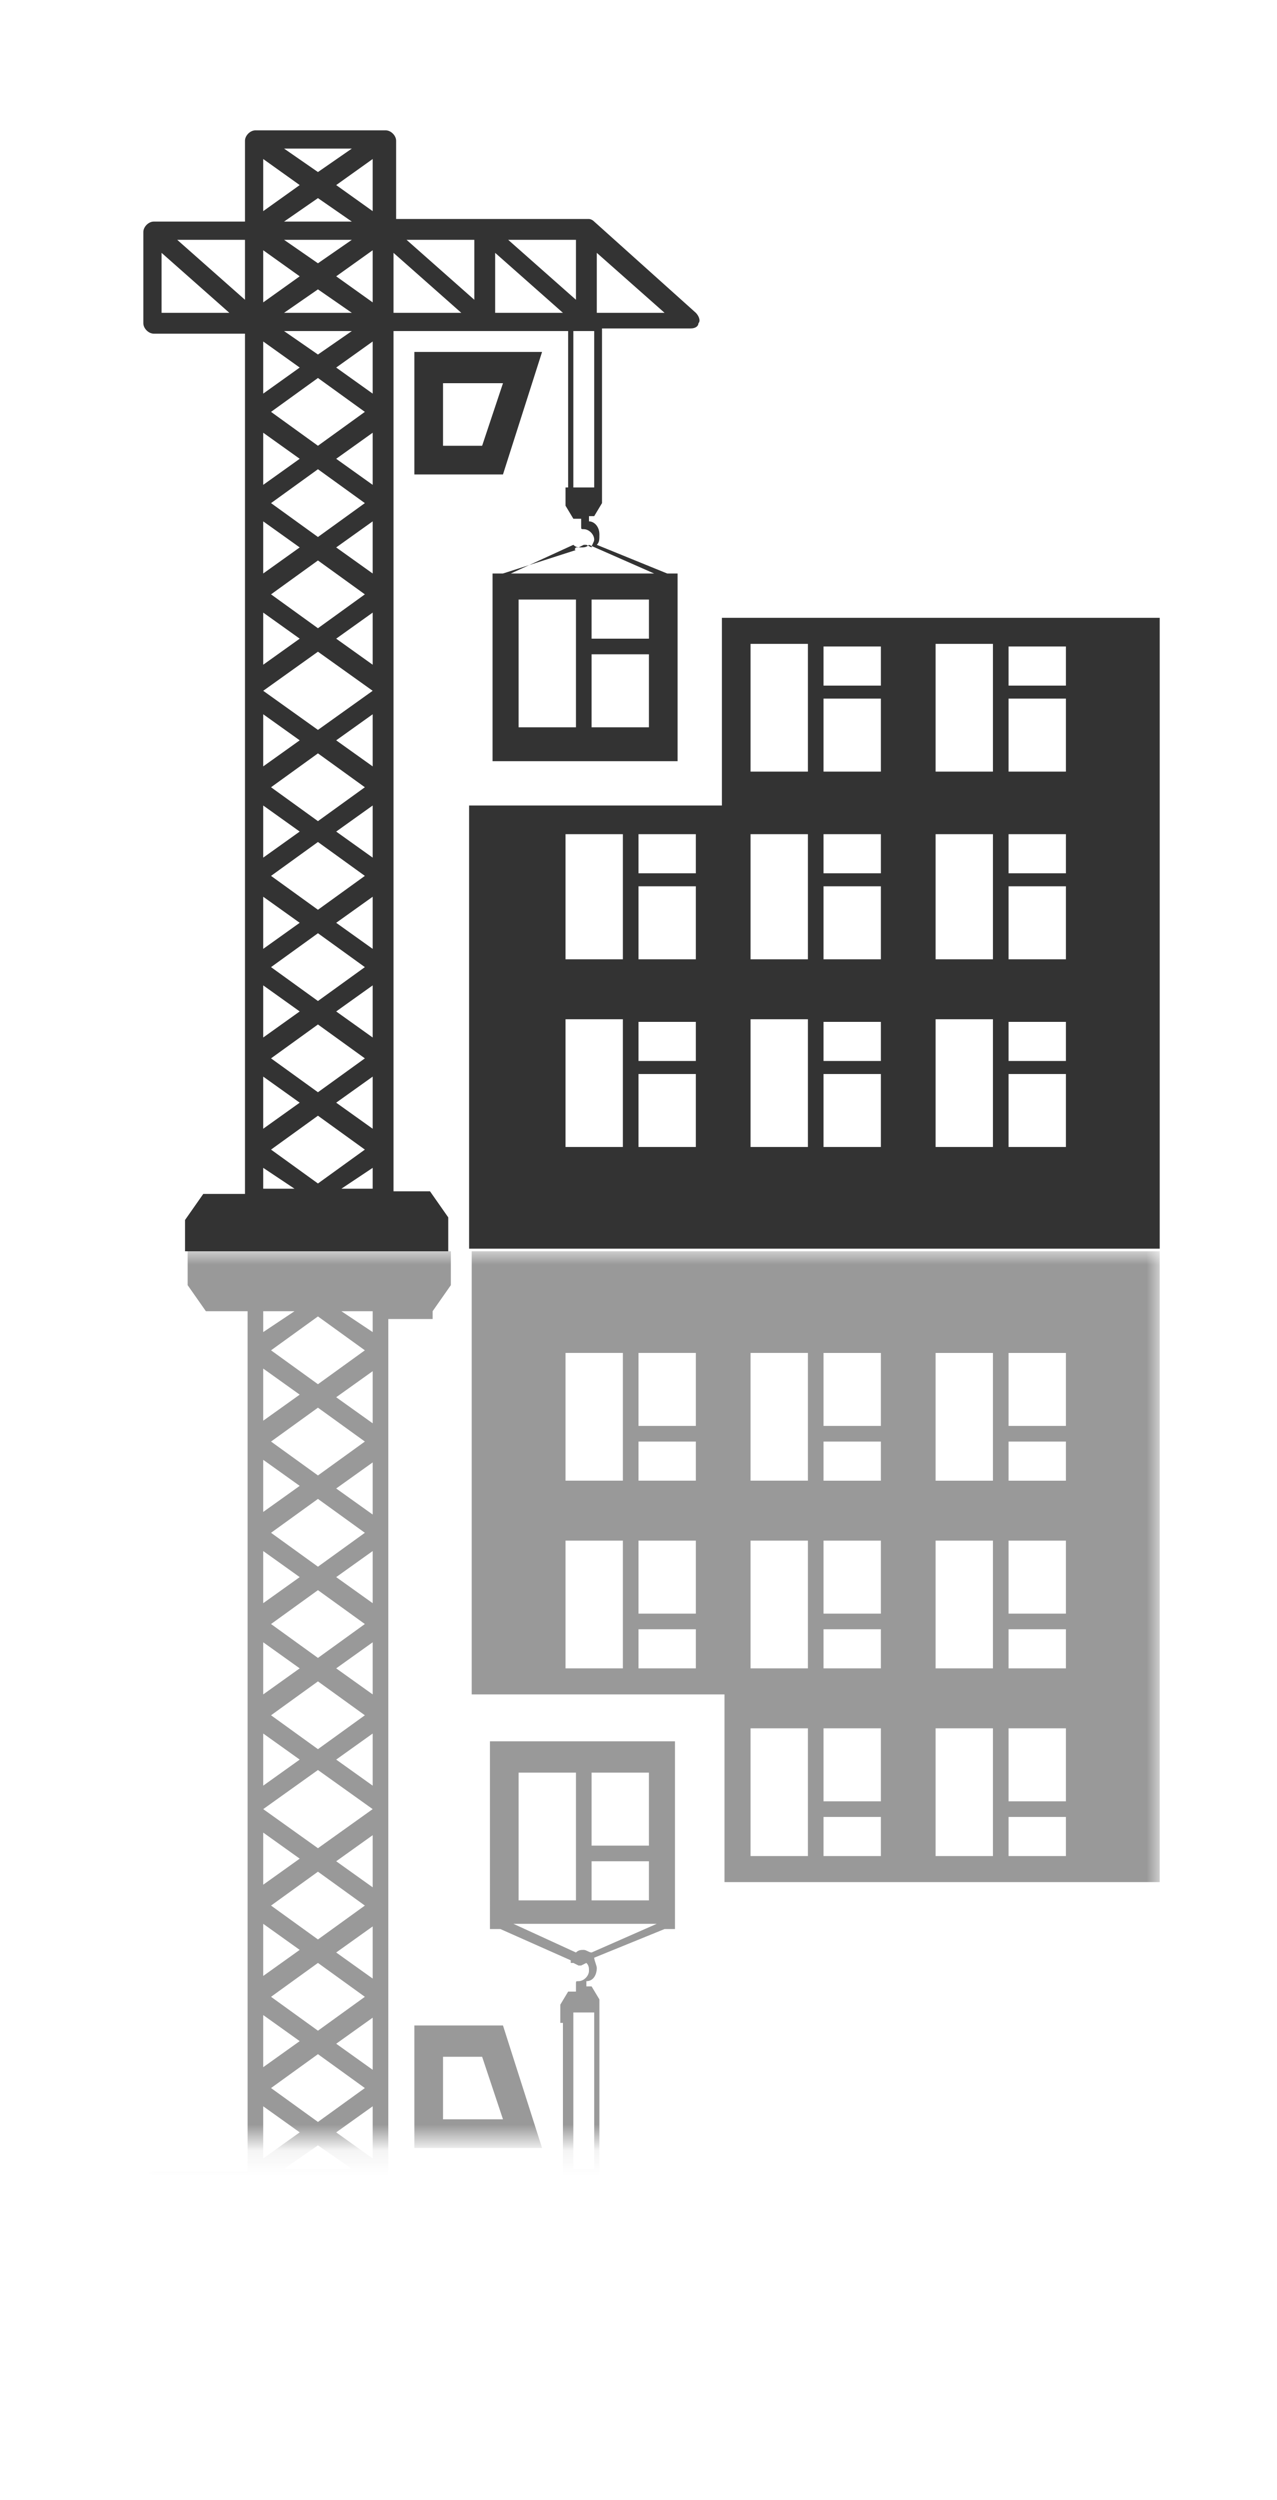
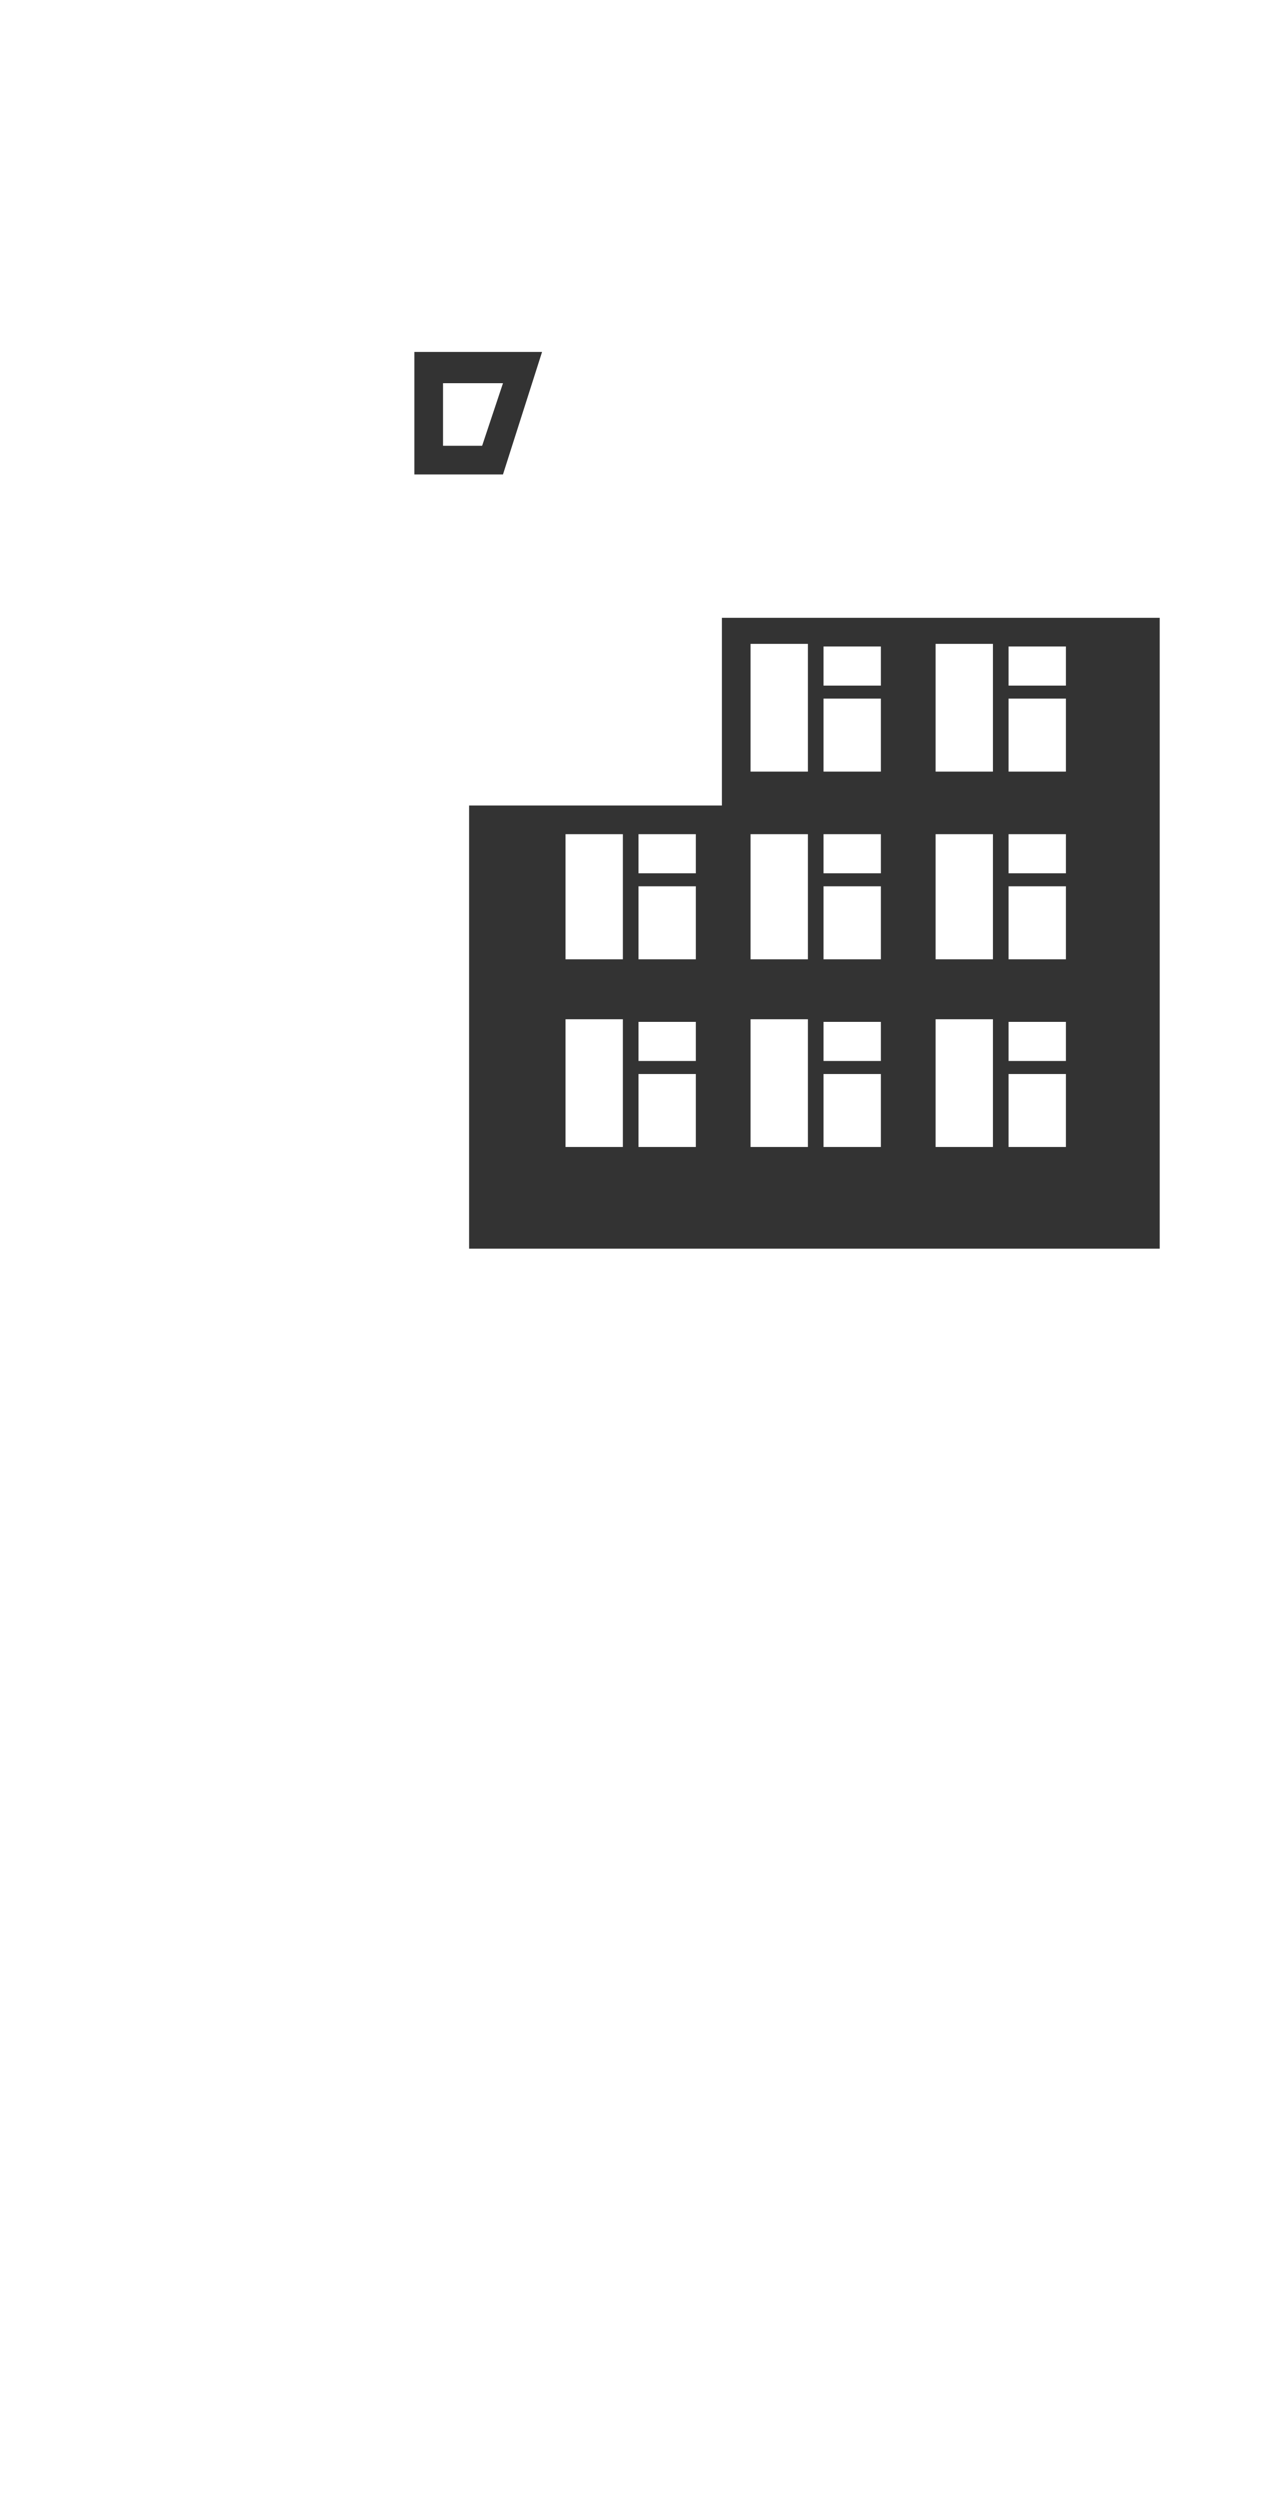
<svg xmlns="http://www.w3.org/2000/svg" version="1.1" id="Layer_1" x="0" y="0" viewBox="0 0 49 95.9" style="enable-background:new 0 0 49 95.9" xml:space="preserve">
  <style>.st0{fill:#333}</style>
  <path class="st0" d="M41.9 23.7H27.7v7.2H18v17H44.5V23.7h-2.6zM23.9 44h-2.2v-4.9h2.2V44zm0-7.2h-2.2V32h2.2v4.8zm2.8 7.2h-2.2v-2.8h2.2V44zm0-3.3h-2.2v-1.5h2.2v1.5zm0-3.9h-2.2V34h2.2v2.8zm0-3.3h-2.2V32h2.2v1.5zM31 44h-2.2v-4.9H31V44zm0-7.2h-2.2V32H31v4.8zm0-7.2h-2.2v-4.9H31v4.9zM33.8 44h-2.2v-2.8h2.2V44zm0-3.3h-2.2v-1.5h2.2v1.5zm0-3.9h-2.2V34h2.2v2.8zm0-3.3h-2.2V32h2.2v1.5zm0-3.9h-2.2v-2.8h2.2v2.8zm0-3.3h-2.2v-1.5h2.2v1.5zM38.1 44h-2.2v-4.9h2.2V44zm0-7.2h-2.2V32h2.2v4.8zm0-7.2h-2.2v-4.9h2.2v4.9zM40.9 44h-2.2v-2.8h2.2V44zm0-3.3h-2.2v-1.5h2.2v1.5zm0-3.9h-2.2V34h2.2v2.8zm0-3.3h-2.2V32h2.2v1.5zm0-3.9h-2.2v-2.8h2.2v2.8zm0-3.3h-2.2v-1.5h2.2v1.5zM20.8 13.5h-4.9v4.7h3.4l1.5-4.7zm-2.3 3.6H17v-2.4h2.3l-.8 2.4z" />
-   <path class="st0" d="M15.1 45.7v-33h6.7v6h-.1v.7l.3.5h.3v.3c0 .1 0 .1.1.1.2 0 .4.2.4.4 0 .1-.1.2-.1.3l-.2-.1h-.1l-.2.1h-.1s-.1.1 0 .1l-2.8.9h-.4v7.2H26V22h-.4l-2.7-1.1c.1-.1.1-.2.1-.4 0-.3-.2-.5-.4-.5v-.2h.2l.3-.5v-6.7h3.4c.2 0 .3-.1.3-.2.1-.1 0-.3-.1-.4l-3.9-3.5c-.1-.1-.2-.1-.2-.1h-7.4v-3c0-.2-.2-.4-.4-.4h-5c-.2 0-.4.2-.4.4v3.1H5.9c-.2 0-.4.2-.4.4v3.5c0 .2.2.4.4.4h3.5v33H7.8l-.7 1V48h10.1v-1.3l-.7-1h-1.4zm7.3-24.8zm-.3 7h-2.2V23h2.2v4.9zm2.8 0h-2.2v-2.8h2.2v2.8zm0-3.4h-2.2V23h2.2v1.5zm.2-2.5h-5.5l2.4-1.1c.1.1.2.1.3.1.1 0 .2 0 .3-.1l2.5 1.1zm-2.3-3.3H22v-6h.8v6zm.1-9 2.6 2.3h-2.6V9.7zm-.8-.5v2.3l-2.6-2.3h2.6zm-3.1.5 2.6 2.3H19V9.7zm-.8-.5v2.3l-2.6-2.3h2.6zm-3.1.5 2.6 2.3h-2.6V9.7zm-1.6-.5-1.3.9-1.3-.9h2.6zm-2.6-.7 1.3-.9 1.3.9h-2.6zm3.4 1.1v2l-1.4-1 1.4-1zm-.8 2.4h-2.6l1.3-.9 1.3.9zm.8 1.1v2l-1.4-1 1.4-1zm-.8-.4-1.3.9-1.3-.9h2.6zm.5 3.1-1.8 1.3-1.8-1.3 1.8-1.3 1.8 1.3zm.3.8v2l-1.4-1 1.4-1zm-.3 2.7-1.8 1.3-1.8-1.3 1.8-1.3 1.8 1.3zm.3.7v2l-1.4-1 1.4-1zm-.3 2.8-1.8 1.3-1.8-1.3 1.8-1.3 1.8 1.3zm.3.7v2l-1.4-1 1.4-1zm0 3L12.2 28l-2.1-1.5 2.1-1.5 2.1 1.5zm0 .9v2l-1.4-1 1.4-1zm-.3 2.8-1.8 1.3-1.8-1.3 1.8-1.3 1.8 1.3zm.3.7v2l-1.4-1 1.4-1zm-.3 2.7-1.8 1.3-1.8-1.3 1.8-1.3 1.8 1.3zm.3.8v2l-1.4-1 1.4-1zm-.3 2.7-1.8 1.3-1.8-1.3 1.8-1.3 1.8 1.3zm.3.7v2l-1.4-1 1.4-1zm-.3 2.8-1.8 1.3-1.8-1.3 1.8-1.3 1.8 1.3zm.3.7v2l-1.4-1 1.4-1zm-.3 2.8-1.8 1.3-1.8-1.3 1.8-1.3 1.8 1.3zm.3.7v.8h-1.2l1.2-.8zm0-36.7-1.4-1 1.4-1v2zm-.8-2.4-1.3.9-1.3-.9h2.6zm-3.4.4 1.4 1-1.4 1v-2zm0 3.5 1.4 1-1.4 1v-2zm0 3.5 1.4 1-1.4 1v-2zm0 3.5 1.4 1-1.4 1v-2zm0 3.4 1.4 1-1.4 1v-2zm0 5v-1.5l1.4 1-1.4 1V25zm0 2.9v-.5l1.4 1-1.4 1v-1.5zm0 3 1.4 1-1.4 1v-2zm0 3.5 1.4 1-1.4 1v-2zm0 3.4 1.4 1-1.4 1v-2zm0 3.5 1.4 1-1.4 1v-2zM6.2 12V9.7L8.8 12H6.2zm.6-2.8h2.6v2.3L6.8 9.2zm3.3 35.6 1.2.8h-1.2v-.8z" />
  <defs>
    <filter id="Adobe_OpacityMaskFilter" filterUnits="userSpaceOnUse" x="5.5" y="48" width="39" height="43">
      <feColorMatrix values="1 0 0 0 0 0 1 0 0 0 0 0 1 0 0 0 0 0 1 0" />
    </filter>
  </defs>
  <mask maskUnits="userSpaceOnUse" x="5.5" y="48" width="39" height="43" id="SVGID_1_">
    <g style="filter:url(#Adobe_OpacityMaskFilter)">
      <linearGradient id="SVGID_2_" gradientUnits="userSpaceOnUse" x1="28.58" y1="82.039" x2="28.58" y2="47.965">
        <stop offset="0" style="stop-color:#010101" />
        <stop offset=".381" style="stop-color:#030403" />
        <stop offset=".518" style="stop-color:#0c0c0c" />
        <stop offset=".616" style="stop-color:#191818" />
        <stop offset=".695" style="stop-color:#272626" />
        <stop offset=".762" style="stop-color:#393736" />
        <stop offset=".823" style="stop-color:#4f4c4c" />
        <stop offset=".877" style="stop-color:#6c6969" />
        <stop offset=".927" style="stop-color:#959292" />
        <stop offset=".971" style="stop-color:#c9c7c7" />
        <stop offset="1" style="stop-color:#fff" />
      </linearGradient>
-       <path style="fill:url(#SVGID_2_)" d="M-14.5 48h86.1v34.1h-86.1z" />
    </g>
  </mask>
  <g style="opacity:.5;mask:url(#SVGID_1_)">
    <path class="st0" d="M44.5 72.2V48H18.1v17h9.7v7.2h16.7zM23.9 56.8h-2.2v-4.9h2.2v4.9zm0 7.2h-2.2v-4.9h2.2V64zm2.8-9.3h-2.2v-2.8h2.2v2.8zm0 2.1h-2.2v-1.5h2.2v1.5zm0 5.1h-2.2v-2.8h2.2v2.8zm0 2.1h-2.2v-1.5h2.2V64zm4.3-7.2h-2.2v-4.9H31v4.9zm0 7.2h-2.2v-4.9H31V64zm0 7.2h-2.2v-4.9H31v4.9zm2.8-16.5h-2.2v-2.8h2.2v2.8zm0 2.1h-2.2v-1.5h2.2v1.5zm0 5.1h-2.2v-2.8h2.2v2.8zm0 2.1h-2.2v-1.5h2.2V64zm0 5.1h-2.2v-2.8h2.2v2.8zm0 2.1h-2.2v-1.5h2.2v1.5zm4.3-14.4h-2.2v-4.9h2.2v4.9zm0 7.2h-2.2v-4.9h2.2V64zm0 7.2h-2.2v-4.9h2.2v4.9zm2.8-16.5h-2.2v-2.8h2.2v2.8zm0 2.1h-2.2v-1.5h2.2v1.5zm0 5.1h-2.2v-2.8h2.2v2.8zm0 2.1h-2.2v-1.5h2.2V64zm0 5.1h-2.2v-2.8h2.2v2.8zm0 2.1h-2.2v-1.5h2.2v1.5zM19.3 77.7h-3.4v4.7h4.9l-1.5-4.7zm0 3.6H17v-2.4h1.5l.8 2.4z" />
    <path class="st0" d="m16.6 50.3.7-1V48H7.2v1.3l.7 1h1.6v33H5.9c-.2 0-.4.2-.4.4v3.5c0 .2.2.4.4.4h3.5v3.1c0 .2.2.4.4.4h4.9c.2 0 .4-.2.4-.4v-3.1h7.4c.1 0 .2 0 .2-.1l3.9-3.5c.1-.1.2-.3.1-.4-.1-.1-.2-.2-.3-.2H23v-6.7l-.3-.5h-.2V76c.3 0 .4-.3.4-.5 0-.1-.1-.3-.1-.4l2.7-1.1h.4v-7.2h-7.1V74h.4l2.7 1.2v.1h.1l.2.1h.1l.2-.1c.1.1.1.2.1.3 0 .2-.2.4-.4.4-.1 0-.1 0-.1.1v.3h-.3l-.3.5v.7h.1v6h-6.7v-33h1.7zm5.7 24.8c.1 0 .1 0 0 0zm-.2-2.2h-2.2V68h2.2v4.9zm2.8-2.1h-2.2V68h2.2v2.8zm0 2.1h-2.2v-1.5h2.2v1.5zm-2.2 2c-.1 0-.2-.1-.3-.1-.1 0-.2 0-.3.1l-2.4-1.1h5.5l-2.5 1.1zm.1 8.3H22v-6h.8v6zm.1.8h2.6l-2.6 2.3V84zm-3.3 2.7 2.6-2.3v2.3h-2.6zM19 84h2.6L19 86.2V84zm-3.3 2.7 2.6-2.3v2.3h-2.6zm-.6-2.7h2.6l-2.6 2.3V84zm-4.2 2.7 1.3-.9 1.3.9h-2.6zm2.6.7-1.3.9-1.3-.9h2.6zm-.6-2.1 1.4-1v2l-1.4-1zm-.7-.4-1.3-.9h2.6l-1.3.9zm.7-3.1 1.4-1v2l-1.4-1zm-2 1.4 1.3-.9 1.3.9h-2.6zm1.3-1.8-1.8-1.3 1.8-1.3 1.8 1.3-1.8 1.3zm.7-3 1.4-1v2l-1.4-1zm-.7-.5-1.8-1.3 1.8-1.3 1.8 1.3-1.8 1.3zm.7-3 1.4-1v2l-1.4-1zm-.7-.5-1.8-1.3 1.8-1.3 1.8 1.3-1.8 1.3zm.7-3 1.4-1v2l-1.4-1zm-.7-.5-2.1-1.5 2.1-1.5 2.1 1.5-2.1 1.5zm.7-3.4 1.4-1v2l-1.4-1zm-.7-.4-1.8-1.3 1.8-1.3 1.8 1.3-1.8 1.3zm.7-3.1 1.4-1v2l-1.4-1zm-.7-.4-1.8-1.3 1.8-1.3 1.8 1.3-1.8 1.3zm.7-3.1 1.4-1v2l-1.4-1zm-.7-.4-1.8-1.3 1.8-1.3 1.8 1.3-1.8 1.3zm.7-3 1.4-1v2l-1.4-1zm-.7-.5-1.8-1.3 1.8-1.3 1.8 1.3-1.8 1.3zm.7-3 1.4-1v2l-1.4-1zm-.7-.5-1.8-1.3 1.8-1.3 1.8 1.3-1.8 1.3zm.9-2.8h1.2v.8l-1.2-.8zm1.2 39.5-1.4-1 1.4-1v2zm-3.4.4 1.3-.9 1.3.9h-2.6zm-.8-2.4 1.4 1-1.4 1v-2zm0-3.5 1.4 1-1.4 1v-2zm0-3.5 1.4 1-1.4 1v-2zm0-3.5 1.4 1-1.4 1v-2zm0-3.5 1.4 1-1.4 1v-2zm0-3.5 1.4 1-1.4 1v-2zm0-3.8 1.4 1-1.4 1v-2zm0-3.5 1.4 1-1.4 1v-2zm0-3.5 1.4 1-1.4 1v-2zm0-3.5 1.4 1-1.4 1v-2zm0-3.5 1.4 1-1.4 1v-2zM8.8 84l-2.6 2.3V84h2.6zm.6.4v2.3H6.8l2.6-2.3zm.7-34.1h1.2l-1.2.8v-.8z" />
  </g>
</svg>